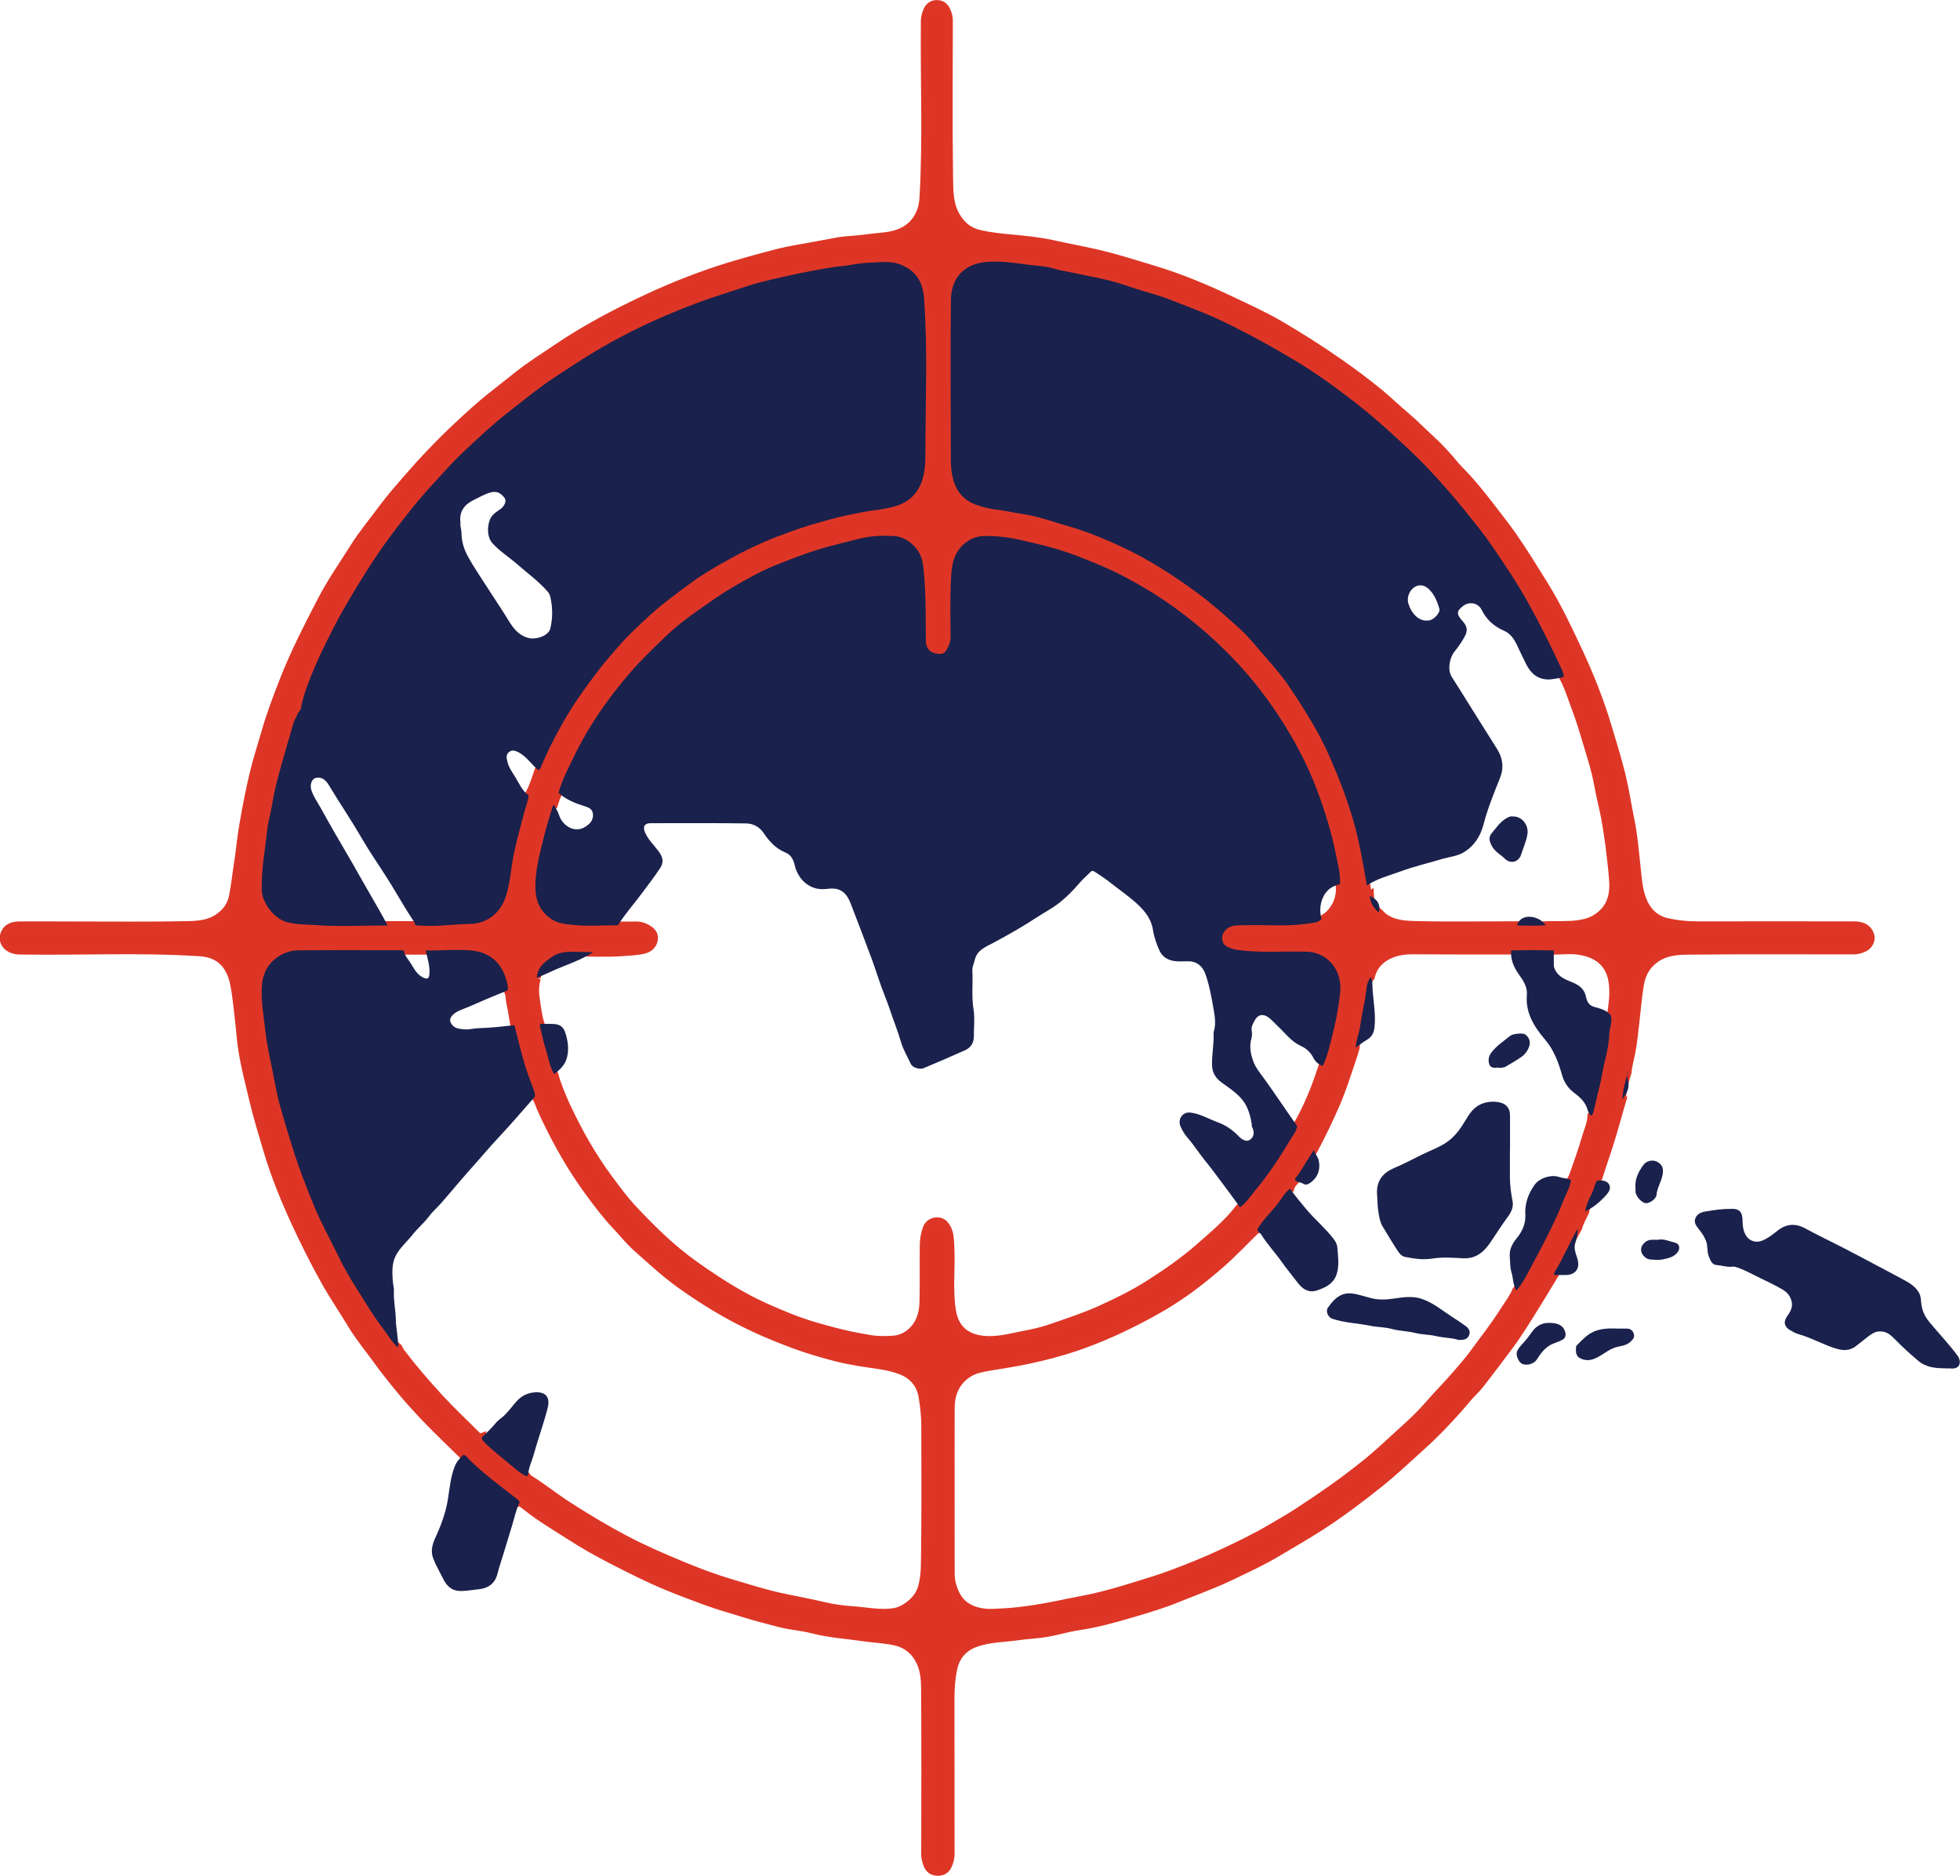
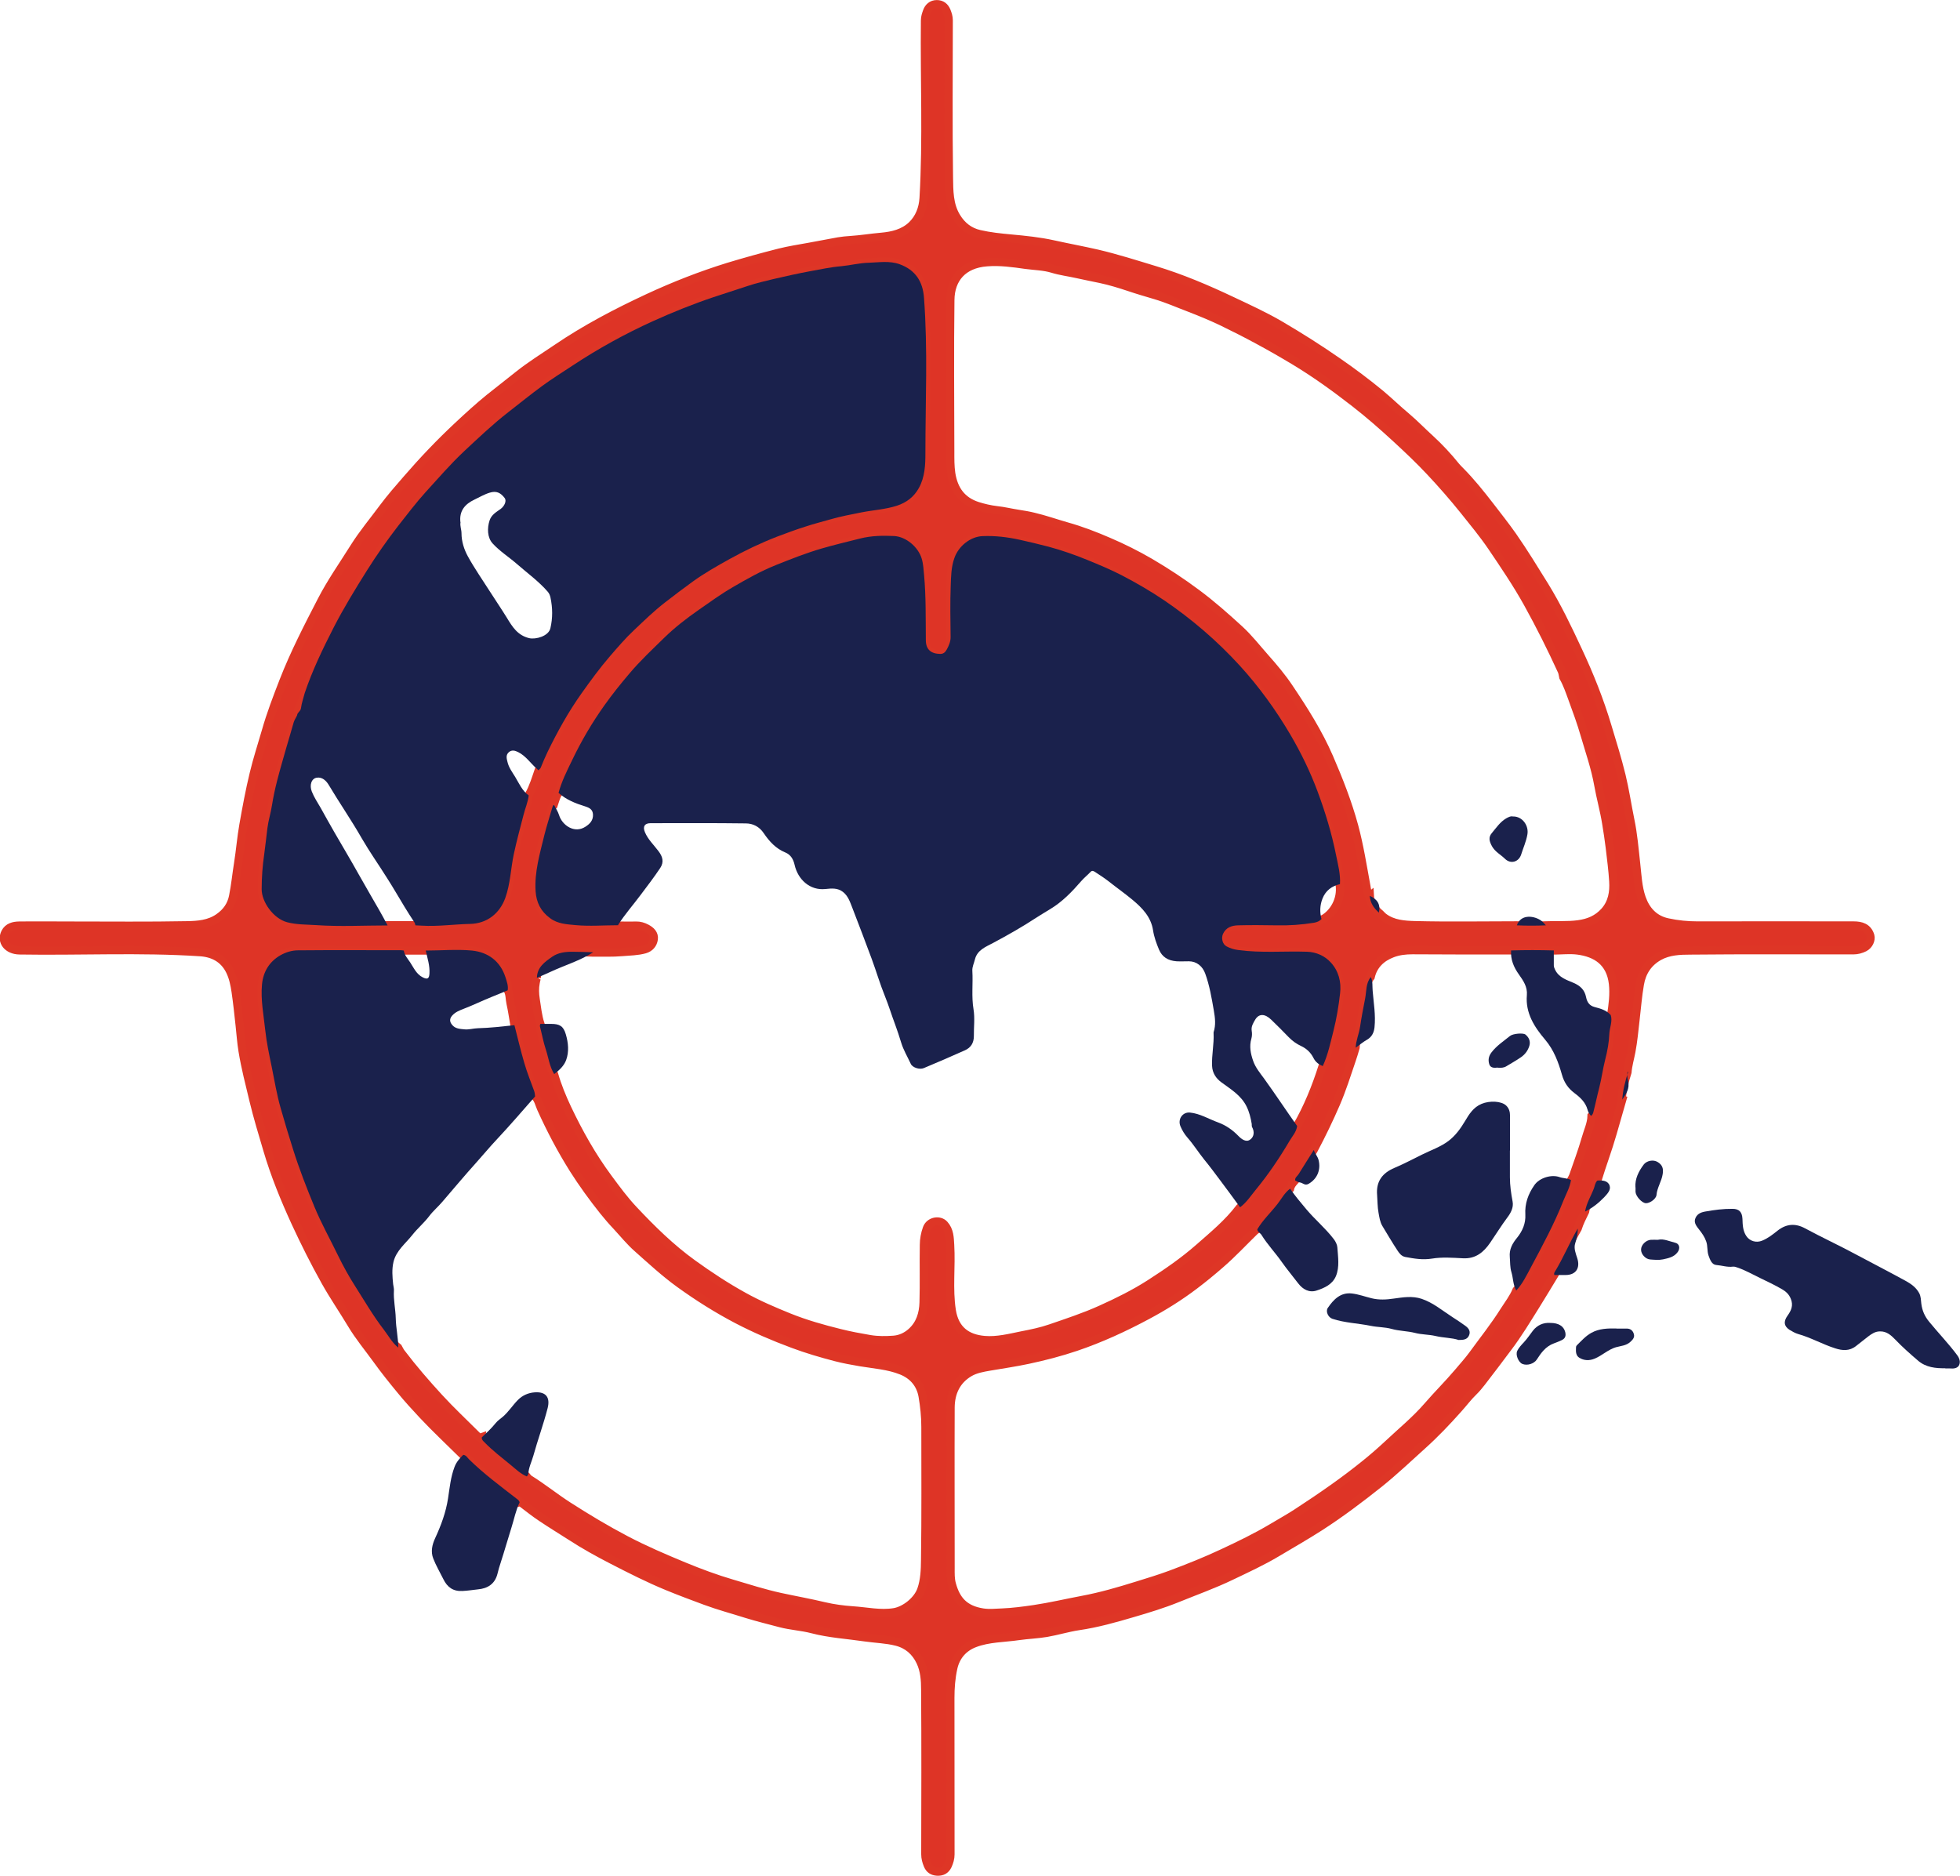
<svg xmlns="http://www.w3.org/2000/svg" viewBox="0 0 180.37 172.63" data-name="Layer 2" id="Layer_2">
  <defs>
    <style>
      .cls-1 {
        fill: #de3426;
        stroke: #de3626;
        stroke-miterlimit: 10;
        stroke-width: .75px;
      }

      .cls-2 {
        fill: #1a214c;
      }
    </style>
  </defs>
  <g data-name="Layer 1" id="Layer_1-2">
    <g>
      <path d="M149.29,101.22c-.29,1.03-.6,2.06-.89,3.09-.42,1.47-.96,2.89-1.4,4.34-.21.19-.23.48-.32.72-.27.71-.69,1.36-.81,2.13-.25.51-.51,1.02-.68,1.56-.76,1.3-1.33,2.71-2.12,4-.05.08-.07.17-.03.27-.57.94-1.14,1.89-1.72,2.82-.82,1.31-1.62,2.64-2.56,3.88-.8,1.06-1.6,2.14-2.42,3.19-.23.29-.47.59-.73.84-.51.49-.93,1.06-1.4,1.58-1.05,1.18-2.13,2.32-3.3,3.37-1.31,1.18-2.59,2.4-3.97,3.51-1.76,1.4-3.56,2.76-5.45,3.98-1.29.83-2.63,1.59-3.95,2.38-1.37.82-2.81,1.48-4.25,2.17-1.6.77-3.28,1.37-4.93,2.04-1.33.54-2.71.96-4.08,1.36-1.66.49-3.32.96-5.04,1.21-.99.15-1.95.45-2.94.62-.84.14-1.7.17-2.55.29-1.36.2-2.77.17-4.07.67-1.02.39-1.71,1.18-1.95,2.27-.2.9-.27,1.82-.27,2.75.01,4.8,0,9.6.01,14.4,0,.37-.1.7-.25,1.03-.2.42-.54.59-.99.56-.41-.03-.7-.21-.86-.61-.13-.32-.22-.63-.22-.99.01-5.05.03-10.11-.01-15.16,0-.85-.06-1.75-.44-2.55-.44-.94-1.17-1.59-2.2-1.85-.95-.24-1.94-.26-2.9-.4-1.62-.24-3.26-.33-4.86-.75-.96-.25-1.97-.3-2.92-.55-1.04-.28-2.09-.53-3.12-.85-1.26-.4-2.54-.74-3.78-1.2-1.16-.43-2.32-.86-3.46-1.33-1.76-.72-3.45-1.58-5.14-2.45-1.3-.67-2.58-1.38-3.81-2.18-.89-.57-1.79-1.12-2.67-1.71-.62-.41-1.2-.87-1.79-1.32-.08-.06-.15-.1-.25-.08-.04-.17-.18-.25-.3-.35-1.49-1.16-3.01-2.28-4.36-3.61-.16-.15-.27-.4-.54-.41-1.23-1.22-2.5-2.4-3.69-3.67-.7-.75-1.4-1.51-2.05-2.31-.75-.91-1.49-1.83-2.18-2.79-.78-1.08-1.64-2.11-2.33-3.26-.79-1.32-1.66-2.58-2.41-3.92-.99-1.77-1.9-3.58-2.75-5.42-1-2.18-1.91-4.4-2.59-6.71-.45-1.52-.91-3.03-1.28-4.57-.36-1.5-.75-3-1-4.53-.13-.79-.18-1.58-.27-2.38-.11-1.03-.22-2.06-.37-3.09-.1-.65-.22-1.27-.51-1.87-.57-1.18-1.59-1.68-2.78-1.75-5.53-.36-11.06-.07-16.6-.16-1.09-.02-1.73-.82-1.31-1.65.26-.51.77-.63,1.27-.64,1.61-.02,3.22,0,4.83,0,3.55,0,7.11.04,10.66-.03.98-.02,2-.09,2.89-.71.72-.5,1.16-1.14,1.32-1.96.2-1,.3-2.02.46-3.02.19-1.18.28-2.37.49-3.55.28-1.58.57-3.16.95-4.72.31-1.3.73-2.58,1.1-3.86.45-1.59,1.04-3.13,1.64-4.67.99-2.54,2.24-4.96,3.49-7.38.88-1.71,1.99-3.28,3.01-4.91.81-1.29,1.78-2.44,2.68-3.66.68-.91,1.43-1.77,2.18-2.63,1.48-1.71,3.04-3.35,4.69-4.89.94-.88,1.89-1.75,2.9-2.57.89-.71,1.79-1.41,2.68-2.12,1.12-.89,2.33-1.64,3.51-2.44,2.66-1.81,5.51-3.3,8.41-4.65,2.39-1.11,4.86-2.08,7.38-2.86,1.55-.47,3.11-.9,4.68-1.3.91-.23,1.85-.37,2.77-.54.9-.17,1.79-.34,2.69-.5.37-.06.75-.1,1.11-.12.95-.06,1.89-.22,2.83-.3,1.03-.09,2.05-.33,2.82-1.07.68-.66,1.01-1.53,1.07-2.47.32-5.45.07-10.91.13-16.37,0-.29.09-.56.18-.81.14-.4.44-.69.91-.69.44,0,.73.23.9.63.11.27.2.55.2.85,0,4.82-.05,9.63.02,14.45.02,1.23,0,2.54.7,3.67.49.8,1.18,1.35,2.11,1.56.95.22,1.92.32,2.9.41,1.3.12,2.6.25,3.87.53,1.35.3,2.72.55,4.07.86,1.79.42,3.54.98,5.29,1.51,2.45.74,4.8,1.74,7.1,2.83,1.48.7,2.97,1.38,4.38,2.2,1.83,1.07,3.63,2.21,5.37,3.42,1.33.92,2.63,1.89,3.88,2.92.82.68,1.58,1.43,2.4,2.11.78.66,1.48,1.39,2.23,2.07.85.78,1.64,1.63,2.37,2.54.12.15.26.27.39.41.99,1,1.86,2.09,2.72,3.2.71.93,1.44,1.84,2.11,2.8,1.03,1.48,1.97,3.02,2.92,4.55,1.17,1.9,2.13,3.91,3.07,5.93,1.07,2.28,2.01,4.63,2.73,7.05.45,1.49.91,2.97,1.28,4.48.33,1.35.53,2.73.81,4.09.28,1.34.39,2.7.54,4.05.12,1.06.16,2.14.51,3.15.4,1.14,1.16,1.97,2.38,2.23.91.2,1.84.29,2.78.29,4.78-.01,9.57-.01,14.35,0,.67,0,1.3.17,1.53.95.1.35-.11.87-.55,1.09-.32.16-.66.25-1.03.25-4.99,0-9.98-.03-14.97.02-.98,0-2.01.04-2.9.54-.99.56-1.57,1.43-1.76,2.57-.19,1.09-.27,2.19-.4,3.28-.11.97-.2,1.94-.38,2.9-.12.64-.31,1.26-.36,1.91-.26.82-.48,1.66-.53,2.53ZM142.99,87.47c-1.31-.04-2.62-.04-3.93,0-3.02,0-6.04,0-9.07-.02-.65,0-1.28.07-1.87.3-.99.38-1.73,1.06-1.98,2.16-.47.57-.39,1.31-.52,1.96-.17.87-.34,1.75-.47,2.63-.1.65-.38,1.25-.4,1.91-.12.4-.23.8-.37,1.19-.45,1.33-.87,2.66-1.43,3.96-.63,1.46-1.32,2.88-2.06,4.28-.47.73-.94,1.46-1.39,2.21-.12.19-.36.32-.32.59-.2.22-.4.44-.46.75-.52.37-.8.94-1.17,1.42-.61.78-1.34,1.46-1.85,2.32-.08.05-.17.1-.23.16-1.05,1.02-2.04,2.09-3.15,3.05-.78.68-1.57,1.33-2.39,1.95-1.37,1.04-2.84,1.96-4.36,2.77-2.11,1.13-4.28,2.13-6.55,2.9-1.45.49-2.92.87-4.42,1.19-1.17.25-2.35.42-3.52.62-.63.11-1.29.22-1.86.55-1.21.71-1.73,1.86-1.74,3.21-.02,4.93,0,9.85,0,14.78,0,.5-.02.99.12,1.49.39,1.43,1.14,2.34,2.86,2.6.6.09,1.17.02,1.76,0,.98-.04,1.96-.17,2.92-.31,1.49-.22,2.97-.57,4.46-.85,1.72-.32,3.39-.81,5.06-1.33,1.03-.32,2.06-.63,3.08-1.01,1.63-.61,3.24-1.25,4.81-1.99,1.52-.71,3.03-1.44,4.48-2.3.75-.45,1.51-.87,2.24-1.34,1.17-.76,2.33-1.54,3.47-2.35.96-.68,1.9-1.39,2.82-2.13.74-.59,1.46-1.22,2.16-1.87,1.24-1.17,2.56-2.24,3.68-3.54.9-1.04,1.88-2.01,2.77-3.06.45-.54.93-1.06,1.34-1.62.98-1.35,2.03-2.66,2.92-4.08.39-.61.84-1.19,1.12-1.87.57-.61.93-1.36,1.32-2.09,1.09-2.03,2.18-4.05,3.02-6.19.24-.62.59-1.21.69-1.88.06-.12.14-.24.19-.37.39-1.14.82-2.27,1.15-3.43.19-.69.52-1.35.54-2.09.09-.08.16-.16.19-.3.2-.76.35-1.53.55-2.28.23-.86.33-1.74.55-2.6.2-.78.35-1.58.38-2.38.02-.57.31-1.13.13-1.71.15-.96.28-1.91.17-2.9-.23-2-1.55-2.83-3.24-3.05-.71-.09-1.45-.01-2.17,0ZM126.06,82.45c.03.65.37,1.12.83,1.54.16.12.28.29.44.41.86.65,1.9.71,2.88.74,3.12.08,6.25.02,9.37.02.89.04,1.78.04,2.67,0,1-.05,1.99.04,3-.1.96-.13,1.74-.46,2.39-1.17.73-.8.88-1.8.82-2.77-.06-1.03-.2-2.07-.32-3.1-.09-.76-.21-1.51-.33-2.25-.19-1.19-.52-2.35-.73-3.53-.28-1.58-.81-3.09-1.26-4.63-.32-1.11-.72-2.2-1.12-3.29-.25-.68-.48-1.37-.84-2-.04-.18-.06-.38-.13-.55-.97-2.12-2.01-4.2-3.14-6.24-1-1.8-2.16-3.51-3.31-5.21-.79-1.16-1.69-2.25-2.57-3.35-.99-1.23-2.02-2.41-3.1-3.56-.98-1.05-2.02-2.03-3.08-3.01-1.25-1.15-2.52-2.27-3.86-3.31-1.75-1.36-3.54-2.66-5.44-3.81-1.14-.69-2.29-1.35-3.46-1.98-1.11-.6-2.23-1.17-3.37-1.72-.95-.45-1.92-.85-2.9-1.23-1.06-.4-2.09-.86-3.18-1.18-.8-.24-1.61-.47-2.4-.74-.87-.29-1.75-.56-2.64-.75-.72-.15-1.44-.29-2.15-.45-.75-.17-1.52-.26-2.27-.49-.79-.24-1.63-.25-2.45-.36-1.19-.17-2.4-.34-3.61-.24-2.17.17-3.32,1.5-3.34,3.47-.06,4.64-.02,9.28-.01,13.93,0,.68-.01,1.35.09,2.03.23,1.48.96,2.52,2.41,2.99.58.18,1.16.32,1.77.39.67.07,1.34.24,2.01.34.46.07.93.15,1.38.26,1.03.24,2.04.6,3.06.89,1.32.37,2.59.86,3.84,1.4,1.31.56,2.59,1.2,3.83,1.92,1.48.87,2.91,1.81,4.29,2.84,1.39,1.03,2.67,2.17,3.94,3.33.86.79,1.58,1.72,2.36,2.6.79.89,1.56,1.8,2.21,2.78,1.37,2.04,2.69,4.12,3.68,6.4.89,2.06,1.71,4.14,2.3,6.31.49,1.82.78,3.67,1.12,5.52.05.33.11.66.27.95ZM39.18,87.48c-.68,0-1.35,0-2.03,0-.09,0-.19-.03-.28-.03-3.16,0-6.31-.01-9.47.01-.54,0-1.11.18-1.58.44-1.03.58-1.61,1.52-1.72,2.7-.13,1.41.16,2.81.3,4.21.12,1.13.36,2.24.59,3.35.27,1.28.47,2.57.83,3.83.37,1.28.76,2.55,1.15,3.82.56,1.78,1.24,3.52,1.95,5.24.64,1.55,1.46,3.01,2.19,4.52.47.96.98,1.89,1.55,2.78.87,1.35,1.67,2.75,2.65,4.02.43.56.76,1.2,1.33,1.65.09.16.17.34.28.48,1.09,1.44,2.27,2.8,3.49,4.13,1.09,1.19,2.28,2.3,3.42,3.44.13.13.26.28.48.2-.02.2.12.31.24.43.72.77,1.57,1.4,2.38,2.06.48.39.93.85,1.52,1.09.08.09.15.21.25.27,1.24.77,2.37,1.69,3.6,2.48,1.73,1.11,3.48,2.16,5.29,3.11,1.73.91,3.53,1.68,5.34,2.43,1.45.6,2.93,1.15,4.43,1.59,1.48.44,2.95.91,4.46,1.24,1.34.29,2.69.53,4.03.85.85.2,1.75.32,2.62.38,1.27.08,2.53.38,3.82.17,1.01-.17,2.15-1.09,2.49-2.07.31-.89.34-1.82.35-2.72.06-4.09.03-8.18.03-12.27,0-.95-.1-1.9-.26-2.83-.2-1.13-.91-1.93-1.95-2.34-1.2-.48-2.5-.56-3.76-.77-.77-.13-1.53-.27-2.27-.46-1.34-.35-2.68-.74-3.98-1.23-1.75-.65-3.45-1.38-5.1-2.24-1.85-.97-3.61-2.08-5.3-3.3-1.37-.99-2.6-2.13-3.86-3.25-.71-.62-1.3-1.36-1.94-2.05-.42-.44-.82-.91-1.2-1.38-.99-1.24-1.92-2.52-2.77-3.86-1.13-1.8-2.11-3.66-2.98-5.59-.17-.38-.25-.81-.55-1.12,0-.17-.02-.34-.09-.51-.31-.85-.65-1.7-.9-2.56-.34-1.15-.61-2.32-.91-3.48-.12-.67-.21-1.35-.36-2.01-.09-.4-.05-.82-.25-1.2.07-.42-.08-.81-.2-1.19-.48-1.51-1.61-2.32-3.09-2.47-1.4-.14-2.83-.02-4.25,0ZM28.06,63.78c-.07.18-.15.36-.2.54-.16.5-.48.95-.5,1.49-.1.22-.25.42-.32.67-.21.77-.45,1.53-.67,2.3-.29,1.02-.59,2.03-.85,3.06-.19.74-.35,1.49-.47,2.24-.11.71-.33,1.4-.42,2.1-.11.79-.18,1.59-.29,2.37-.16,1.09-.23,2.17-.24,3.27,0,1.18,1.08,2.69,2.33,3.03.9.24,1.81.21,2.69.27,2.18.15,4.38.04,6.57.03.85,0,1.7,0,2.55,0,.2,0,.41.01.61.03,1.48.09,2.94-.14,4.41-.16,1.56-.03,2.73-.97,3.25-2.39.47-1.3.49-2.68.78-4.02.26-1.21.58-2.4.89-3.59.16-.62.43-1.21.49-1.86.41-.73.64-1.52.91-2.3.05-.09.15-.13.2-.25.2-.5.4-.99.64-1.47.92-1.87,1.92-3.69,3.13-5.39.84-1.17,1.68-2.33,2.62-3.42.71-.82,1.42-1.65,2.2-2.38.92-.87,1.83-1.76,2.84-2.54.84-.65,1.69-1.3,2.55-1.92,1.07-.77,2.22-1.42,3.38-2.07,1.42-.8,2.89-1.5,4.41-2.08.87-.34,1.74-.65,2.63-.93.75-.24,1.52-.44,2.28-.66.94-.27,1.91-.45,2.86-.64,1.08-.21,2.18-.27,3.24-.61.87-.28,1.56-.8,2.02-1.63.56-1.01.6-2.14.6-3.21,0-4.77.23-9.54-.13-14.31-.11-1.46-.77-2.53-2.23-3.07-.94-.34-1.91-.17-2.86-.14-.85.03-1.69.25-2.53.32-.97.09-1.91.29-2.86.46-1.13.21-2.25.46-3.37.72-.8.19-1.6.38-2.38.64-1.05.34-2.1.68-3.15,1.03-1.9.64-3.75,1.39-5.57,2.21-2.56,1.16-5.02,2.52-7.37,4.07-.95.63-1.91,1.22-2.83,1.9-1.05.78-2.06,1.6-3.1,2.4-1.44,1.11-2.74,2.36-4.06,3.59-1.27,1.18-2.4,2.5-3.57,3.79-.89.97-1.68,2.02-2.48,3.05-1.04,1.33-2,2.71-2.9,4.14-1.08,1.72-2.15,3.45-3.07,5.26-1,1.96-1.96,3.94-2.66,6.03ZM49.42,89.99c-.07.14-.09.29-.12.44-.1.52-.08,1.02,0,1.54.12.76.19,1.52.43,2.26-.09.15-.04.3,0,.45.16.62.27,1.25.47,1.85.26.78.35,1.62.79,2.33.31,1.09.74,2.13,1.22,3.15,1.07,2.25,2.28,4.41,3.77,6.42.74,1,1.48,2.01,2.33,2.91,1.68,1.79,3.43,3.51,5.44,4.96,1.51,1.09,3.06,2.11,4.69,3.01,1.35.75,2.76,1.35,4.19,1.93,1.52.61,3.08,1.05,4.66,1.44.91.23,1.84.4,2.77.56.73.12,1.45.11,2.16.06.6-.04,1.17-.29,1.64-.71.82-.73,1.1-1.7,1.13-2.72.05-1.77,0-3.54.03-5.31,0-.5.1-1.03.27-1.5.24-.69,1.17-.86,1.61-.37.5.55.5,1.24.54,1.88.12,2.01-.16,4.03.15,6.03.28,1.78,1.38,2.58,3,2.72,1.18.1,2.32-.2,3.46-.43.88-.17,1.76-.35,2.6-.64,1.57-.54,3.16-1.06,4.68-1.75,1.55-.7,3.07-1.45,4.5-2.37,1.57-1.01,3.1-2.06,4.51-3.3,1.32-1.16,2.67-2.27,3.74-3.68.6-.45,1-1.08,1.47-1.65,1.16-1.4,2.16-2.9,3.08-4.46.26-.44.63-.83.7-1.37,1.01-1.75,1.76-3.6,2.37-5.52.48-1.04.71-2.16.99-3.27.28-1.12.47-2.26.6-3.41.12-1.07-.15-2.08-.86-2.86-.55-.6-1.33-.95-2.17-.98-2.12-.08-4.24.13-6.36-.16-.38-.05-.72-.16-1.05-.33-.39-.2-.51-.76-.33-1.16.27-.59.8-.77,1.37-.78,1.17-.04,2.34-.03,3.51,0,1.18.02,2.34-.05,3.5-.24.28-.05.49-.15.68-.33.06-.01.13-.02.18-.05.9-.49,1.73-1.72,1.52-3.18.06-.92-.18-1.79-.36-2.68-.4-2-.99-3.94-1.7-5.85-.67-1.83-1.52-3.57-2.51-5.24-1.33-2.26-2.87-4.39-4.64-6.33-2.09-2.29-4.42-4.3-6.98-6.03-1.26-.85-2.57-1.61-3.92-2.31-1.01-.53-2.07-.96-3.12-1.39-1.18-.48-2.37-.91-3.6-1.23-.87-.23-1.74-.44-2.62-.63-1.14-.26-2.28-.39-3.44-.34-1.1.04-2.19.91-2.59,2.01-.3.84-.3,1.7-.34,2.55-.06,1.58-.03,3.16-.01,4.74,0,.42-.15.77-.34,1.11-.12.21-.26.43-.61.43-.84,0-1.32-.39-1.33-1.27-.02-1.99.02-3.98-.16-5.97-.05-.52-.07-1.03-.22-1.53-.31-1.07-1.44-2.02-2.54-2.08-1.05-.06-2.11-.03-3.13.23-1.18.3-2.37.58-3.54.92-1.43.42-2.81.96-4.2,1.52-1.4.56-2.71,1.3-4.01,2.06-1.08.62-2.08,1.35-3.09,2.06-1.13.79-2.21,1.62-3.19,2.58-1.1,1.07-2.22,2.12-3.21,3.3-.79.94-1.57,1.9-2.28,2.9-1.14,1.61-2.14,3.3-2.99,5.08-.47.98-.96,1.94-1.24,2.99-.21.34-.29.73-.42,1.1-.1.06-.13.17-.16.27-.24.84-.53,1.68-.73,2.53-.41,1.7-.92,3.39-.8,5.17.07,1.01.47,1.83,1.33,2.46.73.54,1.57.56,2.35.64,1.3.13,2.61.02,3.92.01.55,0,1.1.02,1.66,0,.36-.01.68.09.98.25.4.21.73.52.67.99-.06.46-.35.81-.83.95-.68.19-1.38.19-2.07.25-.89.08-1.8.04-2.69.05-.64-.02-1.28-.05-1.93-.05-.64,0-1.29.08-1.83.45-.69.48-1.41.97-1.42,1.95Z" class="cls-1" />
      <g>
        <path d="M179.04,125.92c-.91.02-1.81-.08-2.52-.69-.74-.63-1.46-1.27-2.13-1.97-.37-.38-.78-.75-1.39-.73-.43,0-.75.22-1.07.46-.38.29-.75.59-1.12.88-.61.49-1.27.43-1.92.22-1.17-.37-2.24-.99-3.42-1.32-.27-.08-.53-.23-.78-.38-.52-.33-.58-.77-.19-1.31.34-.47.55-.94.3-1.55-.16-.41-.46-.68-.79-.87-.65-.38-1.34-.71-2.03-1.04-.69-.33-1.36-.72-2.1-.97-.14-.05-.26-.09-.4-.08-.52.07-1.02-.11-1.53-.15-.42-.03-.58-.48-.72-.87-.15-.43-.06-.88-.22-1.31-.14-.4-.37-.73-.63-1.06-.22-.29-.5-.6-.39-.98.13-.43.46-.62.93-.7.84-.15,1.67-.26,2.52-.25.61,0,.88.3.91.92.02.55.03,1.1.36,1.59.32.47.91.64,1.45.42.54-.22.98-.57,1.42-.92.82-.65,1.66-.69,2.54-.21,1.54.83,3.14,1.57,4.68,2.4,1.52.81,3.05,1.6,4.55,2.42.51.28.97.6,1.26,1.13.17.31.16.66.2.98.08.64.31,1.16.72,1.66.85,1.04,1.79,2.01,2.59,3.09.2.27.3.59.18.88-.12.28-.44.36-.76.33-.17-.01-.35,0-.52,0Z" class="cls-2" />
        <path d="M42.62,133.89c.27.02.39.26.54.41,1.35,1.33,2.87,2.45,4.36,3.61.12.09.26.18.3.35-.36.75-.51,1.57-.76,2.35-.34,1.07-.64,2.15-.99,3.22-.11.33-.21.67-.29,1.01-.24.95-.92,1.35-1.79,1.43-.48.05-.95.13-1.43.15-.86.05-1.4-.35-1.76-1.09-.31-.63-.68-1.25-.93-1.9-.25-.63-.1-1.28.18-1.88.54-1.17.98-2.35,1.18-3.64.15-.97.24-1.97.6-2.91.17-.45.47-.79.8-1.11Z" class="cls-2" />
        <path d="M148.76,122.27c.31,0,.63,0,.94,0,.37,0,.58.21.66.52.08.28-.09.49-.31.69-.39.37-.89.38-1.35.51-.73.22-1.27.77-1.96,1.05-.48.2-.98.18-1.41-.09-.3-.19-.32-.54-.3-.88,0-.09,0-.17.08-.26.42-.41.81-.86,1.34-1.15.72-.4,1.5-.41,2.29-.4Z" class="cls-2" />
        <path d="M142.67,121.75c.75,0,1.23.29,1.37.84.07.3.04.57-.31.74-.25.12-.5.22-.75.31-.73.27-1.16.86-1.55,1.47-.25.4-.89.6-1.34.41-.35-.15-.65-.84-.46-1.21.14-.28.37-.53.59-.76.32-.34.57-.73.85-1.09.39-.5.95-.76,1.61-.71Z" class="cls-2" />
        <path d="M150.5,109.27c-.05-.78.29-1.46.76-2.09.26-.35.88-.5,1.3-.23.43.27.53.6.45,1.1-.1.67-.51,1.24-.57,1.92-.03.38-.65.79-.99.76-.37-.03-.91-.63-.94-1.04,0-.13,0-.25,0-.42Z" class="cls-2" />
        <path d="M152.62,114.09c.49-.1,1.01.15,1.54.28.4.09.48.52.23.86-.34.47-.86.56-1.35.67-.38.08-.78.04-1.18.01-.44-.03-.85-.5-.84-.91,0-.43.45-.87.9-.9.2-.01.41,0,.69,0Z" class="cls-2" />
        <path d="M143.04,117.34c-.04-.1-.02-.19.03-.27.79-1.29,1.36-2.69,2.12-4,.02.47-.09.9-.23,1.35-.15.47.05.94.19,1.38.29.9-.13,1.54-1.07,1.54-.35,0-.69,0-1.04,0Z" class="cls-2" />
        <path d="M145.87,111.5c.12-.77.54-1.42.81-2.13.09-.24.11-.53.32-.72.45-.04.96,0,1.12.45.15.41-.19.75-.48,1.07-.52.54-1.09,1-1.77,1.33Z" class="cls-2" />
        <path d="M149.29,101.22c.05-.87.27-1.71.53-2.53,0-.01.01-.03.01-.04-.02,0-.06,0-.06,0-.04.29-.01.57.06.86.16.66-.19,1.19-.55,1.7Z" class="cls-2" />
        <path d="M56.89,85.15c-1.31,0-2.63.11-3.92-.01-.79-.08-1.63-.1-2.35-.64-.86-.63-1.26-1.45-1.33-2.46-.12-1.78.39-3.47.8-5.17.21-.85.49-1.69.73-2.53.03-.11.06-.21.16-.27.16.32.37.62.47.95.28.92,1.41,1.73,2.43,1.06.42-.27.71-.59.69-1.11-.02-.47-.32-.63-.73-.76-.88-.27-1.74-.61-2.44-1.24.28-1.05.77-2.02,1.24-2.99.85-1.78,1.85-3.48,2.99-5.08.71-1,1.48-1.96,2.28-2.9.99-1.18,2.12-2.23,3.21-3.3.98-.96,2.06-1.79,3.19-2.58,1.02-.71,2.02-1.44,3.09-2.06,1.3-.76,2.61-1.5,4.01-2.06,1.38-.55,2.76-1.1,4.2-1.52,1.17-.34,2.36-.62,3.54-.92,1.03-.26,2.08-.28,3.13-.23,1.1.06,2.22,1.01,2.54,2.08.15.5.17,1.01.22,1.53.18,1.99.14,3.98.16,5.97,0,.88.49,1.26,1.33,1.27.35,0,.49-.22.61-.43.18-.34.34-.7.34-1.11-.02-1.58-.05-3.16.01-4.74.03-.85.04-1.72.34-2.55.39-1.11,1.49-1.97,2.59-2.01,1.16-.05,2.3.09,3.44.34.88.2,1.75.4,2.62.63,1.23.33,2.43.75,3.6,1.23,1.05.43,2.11.87,3.12,1.39,1.35.7,2.66,1.46,3.92,2.31,2.56,1.74,4.9,3.75,6.98,6.03,1.77,1.94,3.31,4.07,4.64,6.33.98,1.67,1.83,3.41,2.51,5.24.71,1.91,1.3,3.85,1.7,5.85.18.89.42,1.76.36,2.68-.75.17-1.31.59-1.6,1.31-.25.62-.27,1.26-.1,1.91-.19.18-.39.28-.68.33-1.16.19-2.33.27-3.5.24-1.17-.02-2.34-.03-3.51,0-.57.02-1.09.19-1.37.78-.18.39-.06.96.33,1.16.32.17.67.28,1.05.33,2.12.29,4.24.09,6.36.16.84.03,1.62.38,2.17.98.72.78.99,1.79.86,2.86-.13,1.15-.32,2.29-.6,3.41-.28,1.1-.51,2.22-.99,3.27-.37-.14-.66-.36-.85-.73-.25-.5-.63-.87-1.14-1.11-.44-.2-.82-.48-1.16-.83-.52-.54-1.06-1.08-1.6-1.6-.58-.56-1.13-.57-1.47,0-.18.31-.39.63-.32,1.04.04.23.03.48-.03.7-.21.72-.07,1.4.17,2.08.21.59.62,1.09.99,1.59,1.04,1.44,2.02,2.93,3.05,4.38-.07.54-.44.93-.7,1.37-.92,1.56-1.93,3.06-3.08,4.46-.47.57-.87,1.2-1.47,1.65-.61-.83-1.21-1.66-1.83-2.48-.48-.64-.96-1.29-1.47-1.91-.53-.66-.98-1.38-1.54-2.02-.28-.32-.49-.67-.65-1.05-.27-.64.19-1.32.87-1.26.93.09,1.74.6,2.6.91.71.26,1.33.69,1.87,1.25.27.28.69.6,1.06.34.37-.25.44-.72.19-1.17-.04-.08-.02-.19-.03-.28-.09-.56-.23-1.12-.48-1.62-.5-1.01-1.44-1.57-2.31-2.21-.48-.35-.83-.84-.86-1.52-.04-1.01.19-2,.14-3,0-.03,0-.07,0-.09.22-.67.14-1.32.02-2.01-.2-1.15-.39-2.29-.79-3.39-.24-.67-.79-1.13-1.5-1.13-.38,0-.76.02-1.14,0-.8-.06-1.33-.41-1.61-1.07-.24-.57-.46-1.18-.55-1.78-.19-1.24-1-2.06-1.87-2.79-.72-.6-1.49-1.14-2.22-1.72-.41-.32-.85-.6-1.28-.88-.1-.06-.23-.14-.37,0-.28.3-.6.55-.87.86-.85.98-1.73,1.9-2.86,2.58-.43.26-.86.52-1.28.79-1.28.84-2.6,1.59-3.95,2.31-.68.37-1.48.64-1.7,1.55-.08.34-.25.66-.23,1.02.07,1.19-.09,2.37.11,3.56.13.8.02,1.64.03,2.46,0,.62-.28,1.06-.82,1.3-1.25.56-2.52,1.11-3.79,1.64-.38.16-1.04-.04-1.2-.4-.3-.65-.67-1.26-.88-1.95-.17-.55-.35-1.11-.55-1.65-.33-.87-.59-1.75-.94-2.61-.46-1.13-.8-2.3-1.22-3.44-.58-1.57-1.18-3.13-1.78-4.69-.21-.53-.38-1.09-.86-1.47-.5-.39-1.04-.33-1.64-.27-1.39.14-2.51-.85-2.82-2.24-.11-.48-.34-.92-.86-1.13-.86-.35-1.47-1.02-1.97-1.76-.41-.62-1.01-.91-1.66-.91-2.92-.04-5.84-.02-8.76-.02-.55,0-.74.31-.52.83.28.67.81,1.16,1.23,1.72.41.53.54,1.02.18,1.57-.56.84-1.18,1.65-1.79,2.46-.69.93-1.46,1.79-2.08,2.77Z" class="cls-2" />
        <path d="M48.66,73.17c-.07.65-.34,1.24-.49,1.86-.31,1.19-.63,2.38-.89,3.59-.28,1.33-.31,2.71-.78,4.02-.51,1.42-1.68,2.36-3.25,2.39-1.47.03-2.94.25-4.41.16-.2-.01-.41-.02-.61-.03-.03-.1-.04-.2-.11-.3-.31-.46-.6-.93-.89-1.4-.53-.87-1.04-1.76-1.59-2.62-.77-1.23-1.62-2.43-2.35-3.69-.96-1.68-2.06-3.27-3.05-4.93-.23-.38-.59-.72-1.08-.65-.51.07-.7.7-.46,1.29.21.53.53,1,.81,1.49.41.75.84,1.5,1.26,2.24.74,1.29,1.51,2.56,2.23,3.86.37.66.75,1.31,1.12,1.96.53.91,1.06,1.82,1.55,2.76-2.19,0-4.39.12-6.57-.03-.88-.06-1.79-.03-2.69-.27-1.25-.34-2.33-1.86-2.33-3.03,0-1.1.08-2.18.24-3.27.11-.78.19-1.58.29-2.37.09-.7.31-1.39.42-2.1.12-.75.28-1.5.47-2.24.26-1.02.56-2.04.85-3.06.22-.77.46-1.53.67-2.3.07-.25.22-.44.32-.67.02-.27.33-.37.36-.67.06-.46.22-.91.34-1.37.7-2.09,1.66-4.07,2.66-6.03.93-1.81,1.99-3.54,3.07-5.26.9-1.43,1.87-2.81,2.9-4.14.81-1.03,1.6-2.07,2.48-3.05,1.17-1.28,2.3-2.6,3.57-3.79,1.32-1.23,2.63-2.48,4.06-3.59,1.03-.8,2.05-1.63,3.1-2.4.91-.67,1.88-1.27,2.83-1.9,2.35-1.55,4.81-2.91,7.37-4.07,1.81-.82,3.67-1.57,5.57-2.21,1.05-.35,2.1-.68,3.15-1.03.78-.26,1.58-.45,2.38-.64,1.12-.26,2.24-.51,3.37-.72.95-.17,1.89-.38,2.86-.46.84-.08,1.68-.3,2.53-.32.95-.03,1.92-.2,2.86.14,1.46.54,2.12,1.6,2.23,3.07.36,4.76.13,9.54.13,14.31,0,1.06-.04,2.2-.6,3.21-.46.83-1.14,1.34-2.02,1.63-1.05.34-2.16.4-3.24.61-.95.19-1.92.37-2.86.64-.76.22-1.53.41-2.28.66-.89.28-1.76.6-2.63.93-1.52.59-2.99,1.29-4.41,2.08-1.15.64-2.3,1.29-3.38,2.07-.86.62-1.71,1.27-2.55,1.92-1.01.78-1.92,1.67-2.84,2.54-.78.73-1.49,1.56-2.2,2.38-.94,1.09-1.79,2.25-2.62,3.42-1.21,1.7-2.22,3.52-3.13,5.39-.23.48-.44.97-.64,1.47-.05.12-.15.15-.2.25-.06-.05-.11-.11-.17-.16-.57-.5-1-1.17-1.7-1.52-.28-.14-.58-.24-.86,0-.3.26-.21.58-.13.9.12.52.44.94.71,1.38.36.6.64,1.27,1.24,1.7ZM42.38,48.07c-.06.34.09.67.09,1,0,.77.24,1.5.59,2.14.61,1.11,1.34,2.15,2.02,3.22.51.8,1.05,1.59,1.55,2.4.51.84.99,1.64,2.07,1.9.6.14,1.78-.18,1.95-.91.22-.94.21-1.87.01-2.82-.04-.2-.12-.39-.25-.54-.83-.96-1.86-1.7-2.81-2.53-.74-.65-1.59-1.18-2.26-1.91-.5-.54-.52-1.42-.28-2.14.18-.52.61-.75,1.01-1.04.37-.27.57-.76.37-1.01-.37-.48-.75-.68-1.37-.49-.5.15-.94.42-1.41.64-.87.41-1.41,1.04-1.29,2.07Z" class="cls-2" />
-         <path d="M125.79,81.5c-.33-1.85-.63-3.7-1.12-5.52-.59-2.17-1.4-4.25-2.3-6.31-.99-2.28-2.31-4.36-3.68-6.4-.65-.98-1.43-1.89-2.21-2.78-.78-.88-1.5-1.81-2.36-2.6-1.27-1.16-2.56-2.3-3.94-3.33-1.38-1.02-2.81-1.97-4.29-2.84-1.23-.72-2.52-1.35-3.83-1.92-1.25-.54-2.53-1.03-3.84-1.4-1.02-.29-2.03-.65-3.06-.89-.45-.1-.92-.19-1.38-.26-.67-.1-1.33-.26-2.01-.34-.61-.07-1.19-.2-1.77-.39-1.46-.47-2.18-1.51-2.41-2.99-.11-.68-.09-1.35-.09-2.03,0-4.64-.05-9.29.01-13.93.03-1.96,1.17-3.3,3.34-3.47,1.21-.09,2.42.08,3.61.24.82.12,1.66.12,2.45.36.75.23,1.52.32,2.27.49.71.16,1.44.3,2.15.45.89.19,1.77.45,2.64.75.79.27,1.6.5,2.4.74,1.09.32,2.12.78,3.18,1.18.98.38,1.96.77,2.9,1.23,1.14.54,2.26,1.12,3.37,1.72,1.17.63,2.32,1.3,3.46,1.98,1.9,1.15,3.69,2.45,5.44,3.81,1.34,1.04,2.61,2.16,3.86,3.31,1.06.98,2.1,1.96,3.08,3.01,1.07,1.15,2.11,2.33,3.1,3.56.88,1.1,1.78,2.19,2.57,3.35,1.16,1.7,2.31,3.4,3.31,5.21,1.13,2.04,2.17,4.13,3.14,6.24.08.17.09.36.13.55-.33.14-.69.16-1.03.22-.54.09-1.12,0-1.59-.33-.67-.47-.92-1.25-1.28-1.94-.42-.82-.68-1.78-1.6-2.18-.94-.41-1.61-1.02-2.07-1.94-.32-.64-1.13-.77-1.67-.36-.67.51-.67.75-.01,1.49.32.36.42.76.18,1.24-.26.51-.58.98-.94,1.42-.55.67-.69,1.78-.31,2.38.55.85,1.08,1.72,1.62,2.58.85,1.35,1.69,2.7,2.54,4.04.54.85.67,1.73.29,2.69-.56,1.41-1.14,2.81-1.52,4.29-.29,1.11-.88,2.01-1.86,2.58-.58.34-1.3.4-1.95.59-1.27.38-2.56.68-3.81,1.14-1.05.38-2.14.66-3.09,1.28ZM131.23,57.11c.08,0,.16,0,.24,0,.47-.05,1.09-.72.99-1.08-.15-.53-.35-1.04-.68-1.49-.26-.34-.6-.65-1.01-.67-.8-.04-1.4.9-1.16,1.69.28.92.94,1.55,1.62,1.55Z" class="cls-2" />
        <path d="M49.23,100.92c-1.16,1.32-2.31,2.66-3.51,3.94-.65.69-1.25,1.42-1.88,2.12-1.07,1.19-2.1,2.42-3.14,3.63-.38.45-.84.83-1.2,1.31-.47.62-1.08,1.13-1.56,1.74-.62.79-1.48,1.43-1.73,2.48-.16.68-.1,1.37-.03,2.05.02.19.09.39.07.59-.05.86.15,1.7.17,2.56.02.89.23,1.78.23,2.68-.57-.45-.9-1.09-1.33-1.65-.98-1.27-1.79-2.67-2.65-4.02-.57-.89-1.08-1.82-1.55-2.78-.73-1.51-1.55-2.97-2.19-4.52-.71-1.72-1.39-3.46-1.95-5.24-.4-1.27-.79-2.54-1.15-3.82-.36-1.25-.57-2.55-.83-3.83-.23-1.11-.47-2.22-.59-3.35-.15-1.4-.43-2.79-.3-4.21.11-1.18.69-2.12,1.72-2.7.47-.26,1.03-.44,1.58-.44,3.16-.03,6.31-.01,9.47-.01.09,0,.19.02.28.03.06.43.36.75.58,1.08.33.5.58,1.1,1.17,1.39.42.21.58.12.61-.34.05-.74-.19-1.43-.34-2.13,1.42,0,2.85-.13,4.25,0,1.48.15,2.61.97,3.09,2.47.12.39.27.77.2,1.19-.48.2-.95.4-1.43.59-.87.35-1.71.76-2.59,1.1-.39.15-.81.31-1.1.65-.24.28-.23.55,0,.83.29.37.72.38,1.12.42.42.05.84-.09,1.25-.1,1.13-.03,2.25-.16,3.37-.28.3,1.16.57,2.33.91,3.48.25.87.59,1.71.9,2.56.06.17.08.33.09.51Z" class="cls-2" />
        <path d="M146.43,102.71c-.17-.17-.28-.37-.34-.6-.19-.67-.66-1.11-1.21-1.52-.56-.42-.94-.96-1.14-1.68-.33-1.15-.73-2.26-1.55-3.23-.98-1.15-1.82-2.44-1.68-4.09.07-.77-.33-1.34-.74-1.92-.47-.66-.77-1.37-.71-2.2,1.31-.04,2.62-.04,3.93,0,0,.46,0,.92,0,1.37,0,.14.05.26.11.39.35.74,1.07.95,1.72,1.23.62.27,1.01.65,1.14,1.31.09.44.29.78.79.91.54.14,1.09.29,1.48.74.18.58-.1,1.14-.13,1.71-.03.8-.18,1.61-.38,2.38-.22.86-.33,1.74-.55,2.6-.2.76-.35,1.52-.55,2.28-.04.14-.1.22-.19.3Z" class="cls-2" />
        <path d="M118.73,109.4c.44.65.95,1.25,1.46,1.86.8.96,1.77,1.76,2.53,2.75.19.24.33.53.35.78.06.89.22,1.8-.13,2.65-.32.76-1.04,1.09-1.78,1.33-.66.22-1.26-.09-1.7-.67-.49-.65-1.02-1.27-1.49-1.94-.6-.86-1.33-1.62-1.88-2.51-.11-.18-.36-.26-.39-.51.51-.86,1.24-1.54,1.85-2.32.38-.48.66-1.05,1.17-1.42Z" class="cls-2" />
        <path d="M139.53,118.76c-.3-.52-.27-1.12-.44-1.68-.14-.45-.11-.92-.15-1.39-.07-.72.25-1.27.67-1.78.51-.63.8-1.34.76-2.12-.06-1.03.26-1.9.83-2.72.46-.67,1.56-1.01,2.32-.74.34.12.72.09,1.05.27-.1.68-.44,1.26-.69,1.88-.84,2.14-1.94,4.17-3.02,6.19-.39.73-.75,1.48-1.32,2.09Z" class="cls-2" />
        <path d="M44.33,132.29c.45-.43.91-.85,1.3-1.34.17-.21.43-.38.65-.57.52-.45.89-1.04,1.37-1.53.44-.45.99-.67,1.55-.71,1.06-.08,1.44.48,1.2,1.44-.38,1.48-.91,2.92-1.32,4.4-.16.56-.43,1.08-.46,1.67,0,.08-.09.15-.14.23-.59-.25-1.04-.7-1.52-1.09-.81-.67-1.65-1.3-2.38-2.06-.12-.12-.26-.23-.24-.43Z" class="cls-2" />
        <path d="M49.73,94.23c.33,0,.66,0,.99,0,.78,0,1.13.2,1.35.96.23.78.31,1.6.03,2.37-.2.54-.64.94-1.1,1.29-.44-.72-.53-1.55-.79-2.33-.2-.6-.31-1.23-.47-1.85-.04-.15-.1-.3,0-.45Z" class="cls-2" />
-         <path d="M126.15,89.92c.2.4.13.86.17,1.27.09,1.12.29,2.23.17,3.36-.05.46-.23.87-.68,1.13-.37.21-.7.49-1.05.74.02-.66.3-1.26.4-1.91.13-.88.3-1.76.47-2.63.13-.66.05-1.39.52-1.96Z" class="cls-2" />
+         <path d="M126.15,89.92c.2.4.13.86.17,1.27.09,1.12.29,2.23.17,3.36-.05.46-.23.87-.68,1.13-.37.21-.7.49-1.05.74.02-.66.3-1.26.4-1.91.13-.88.3-1.76.47-2.63.13-.66.05-1.39.52-1.96" class="cls-2" />
        <path d="M54.59,87.64c-1.23.78-2.62,1.19-3.93,1.8-.41.19-.83.37-1.25.55.02-.98.73-1.47,1.42-1.95.54-.37,1.18-.45,1.83-.45.64,0,1.28.03,1.93.05Z" class="cls-2" />
        <path d="M120.91,105.85c.1.32.34.56.43.9.23.89-.11,1.73-.9,2.19-.36.22-.56-.1-.83-.12-.14-.01-.28-.11-.42-.18-.04-.28.21-.4.32-.59.45-.74.93-1.47,1.39-2.21Z" class="cls-2" />
        <path d="M139.59,85.16c.37-1.09,1.66-.88,2.28-.4.15.11.26.27.39.4-.89.04-1.78.04-2.67,0Z" class="cls-2" />
        <path d="M126.06,82.45c.68.3,1.01.78.83,1.54-.46-.42-.8-.89-.83-1.54Z" class="cls-2" />
        <path d="M138.95,105.88c0,.82,0,1.64,0,2.46,0,.76.11,1.5.25,2.25.1.54-.17,1.04-.48,1.45-.56.75-1.05,1.55-1.58,2.32-.61.89-1.35,1.51-2.53,1.44-.94-.05-1.91-.12-2.83.03-.86.14-1.65,0-2.46-.15-.35-.07-.54-.33-.7-.57-.49-.74-.94-1.51-1.4-2.27-.23-.38-.28-.8-.36-1.23-.1-.54-.09-1.08-.13-1.62-.11-1.26.48-2.04,1.6-2.51.85-.36,1.68-.8,2.51-1.21.82-.41,1.72-.71,2.46-1.27.63-.48,1.1-1.12,1.51-1.81.38-.64.77-1.28,1.53-1.6.74-.31,1.83-.27,2.27.16.27.26.35.58.35.93,0,1.07,0,2.15,0,3.22Z" class="cls-2" />
        <path d="M134.23,123.32c-.62-.21-1.39-.19-2.14-.37-.61-.14-1.26-.12-1.87-.28-.71-.18-1.45-.17-2.16-.37-.61-.17-1.28-.15-1.91-.28-1.18-.24-2.39-.27-3.54-.65-.38-.13-.64-.67-.42-1,.53-.78,1.18-1.45,2.22-1.33.61.07,1.2.29,1.81.44.68.17,1.37.13,2.04.03.86-.12,1.71-.26,2.56.02,1.07.36,1.92,1.09,2.85,1.69.4.25.79.52,1.17.79.32.23.53.52.33.93-.17.34-.49.38-.94.38Z" class="cls-2" />
        <path d="M137.82,98.25c-.29.04-.66.05-.77-.31-.11-.36-.08-.71.2-1.08.48-.63,1.12-1.04,1.71-1.52.27-.22,1.21-.3,1.42-.13.33.27.48.63.36,1.04-.13.43-.4.79-.76,1.04-.43.3-.9.56-1.36.84-.24.15-.5.15-.8.13Z" class="cls-2" />
        <path d="M139.26,75.14c.85,0,1.44.85,1.3,1.65-.11.65-.38,1.23-.57,1.84-.22.71-.98.92-1.5.4-.39-.38-.9-.63-1.19-1.15-.25-.46-.35-.83,0-1.23.4-.47.74-1,1.3-1.33.21-.12.44-.24.66-.17Z" class="cls-2" />
      </g>
    </g>
  </g>
</svg>